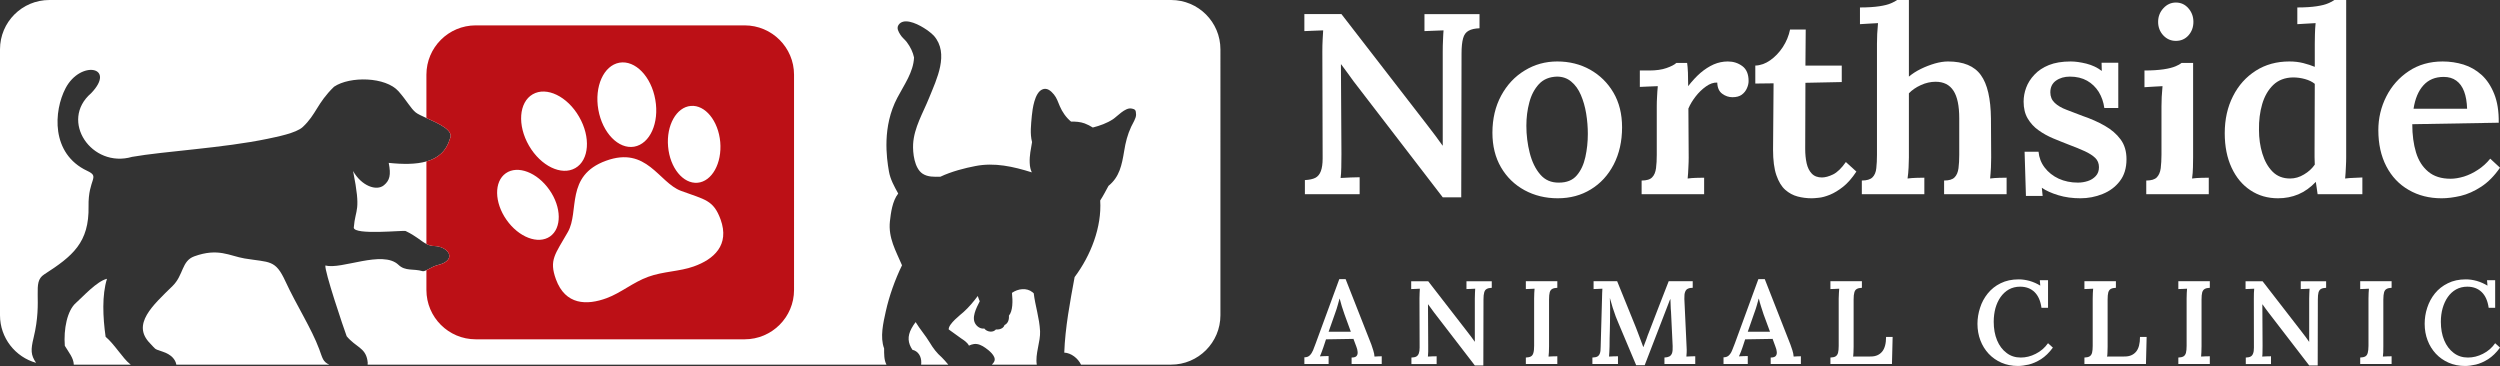
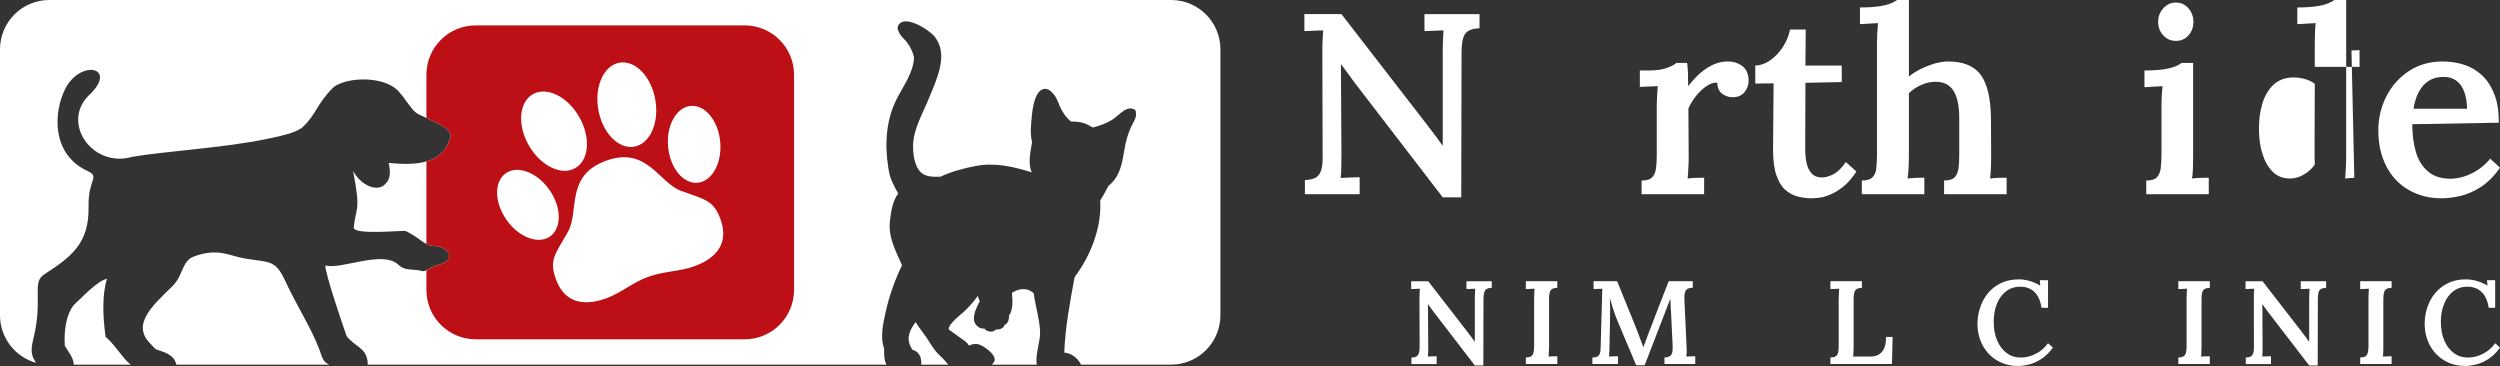
<svg xmlns="http://www.w3.org/2000/svg" id="Layer_1" version="1.1" viewBox="0 0 335.136 49.06">
  <rect x="0" y="0" width="335.136" height="49.06" fill="#333333" stroke="none" />
  <defs>
    <style>
      .st0, .st1 {
        fill-rule: evenodd;
      }

      .st0, .st2 {
        fill: #fff;
      }

      .st1 {
        fill: #bc1016;
      }
    </style>
  </defs>
  <g>
    <path class="st0" d="M17.394,48.774c.051.041.102.082.143.112h-7.645c-.02-.888-.664-1.633-1.204-2.532-.174-2.225.316-4.736,1.5-5.757.888-.776,2.776-2.899,4.154-3.226-.684,2.174-.561,5.155-.184,7.778,1.174.98,2.327,2.919,3.236,3.624Z" />
    <path class="st0" d="M44.147,48.886h-20.507c-.112-.674-.643-1.358-1.868-1.756-1.204-.388-.868-.306-1.654-1.102-2.521-2.552.367-5.094,3.011-7.686,1.5-1.47,1.194-3.358,2.919-3.981,3.215-1.164,4.726-.051,6.737.286,3.389.561,4.124.112,5.481,3.072,1.46,3.164,3.501,6.329,4.522,9.074.459,1.235.49,1.705,1.358,2.093Z" />
    <path class="st0" d="M156.991,0H6.615C2.96,0,0,2.96,0,6.615v35.645c0,3.042,2.052,5.604,4.838,6.38-.725-1.051-.725-1.756-.337-3.348,1.276-5.236-.276-7.411,1.419-8.503,3.828-2.46,6.043-4.277,5.951-9.126-.071-3.736,1.613-3.92-.174-4.757-4.92-2.307-4.491-8.054-2.909-11.075,1.99-3.797,6.859-2.909,3.43.664-4.297,3.685.071,10.116,5.492,8.533,4.287-.755,12.249-1.184,18.149-2.419,1.235-.265,3.838-.755,4.726-1.582,1.817-1.694,1.909-3.185,4.195-5.4,2.133-1.439,6.921-1.337,8.646.612,1.153,1.317,1.633,2.297,2.307,2.838.265.214.806.459,1.429.745,1.613.725,3.777,1.674,3.144,2.797-.49,1.674-1.603,2.593-3.144,3.021-1.388.398-3.123.398-5.053.194.327,1.633.133,2.348-.633,2.991-1.011.847-3.032.082-4.144-1.899,1.113,5.563.316,4.889.092,7.594.071,1.031,6.686.327,6.951.449,1.419.674,2.062,1.358,2.787,1.735.316.163.643.265,1.062.276,1.633.061,2.736,1.358,1.439,2.174-.296.194-.806.347-1.184.439-.398.102-.908.449-1.317.633-.214.102-.398.163-.531.122-1.174-.357-2.297.041-3.215-.847-2.123-2.031-7.696.694-9.789.082-.204.582,2.48,8.523,2.848,9.493,1.235,1.48,2.47,1.511,2.776,3.195.051.265.061.459.031.612h69.554c-.337-.623-.316-1.449-.316-2.174-.572-1.511-.112-3.45.225-4.971.459-2.062,1.235-4.246,2.174-6.176-.827-1.939-1.858-3.665-1.623-5.89.122-1.102.327-2.736,1.113-3.726-.521-.949-1.062-1.899-1.245-2.981-.316-1.807-.919-5.992,1.133-9.871.898-1.715,2.154-3.43,2.235-5.39-.153-.704-.459-1.378-.98-2.072-.265-.347-.643-.612-.868-1-.235-.388-.521-.837-.235-1.286.633-.949,2.235-.327,3.43.418l.01.01c.112.071.235.153.347.225.02.01.031.02.051.031.408.296.735.572.908.766,2.082,2.389.367,5.818-.633,8.299-.806,2.011-2.031,4.012-2.154,6.216-.061,1.174.163,3.236,1.266,3.971.714.47,1.572.419,2.389.408,1.511-.715,3.297-1.164,4.685-1.429,2.582-.51,5.104.071,7.574.847-.163-.337-.265-.725-.286-1.286-.041-.97.163-1.868.316-2.776-.296-1.133-.133-2.358-.031-3.522.092-.929.367-3.052,1.378-3.522.643-.306,1.194.184,1.592.674.388.48.541,1.011.786,1.572.316.745.837,1.511,1.501,2.052.623-.01,1.235.031,1.827.245.388.143.745.337,1.092.551.949-.245,1.878-.572,2.705-1.113.541-.357,1.623-1.572,2.44-1.439.602.102.623.235.653.827.01.49-.459,1.184-.653,1.613-.49,1.051-.755,2.093-.939,3.246-.316,1.899-.623,3.481-2.103,4.685-.367.663-.704,1.337-1.113,1.96.225,3.573-1.266,7.38-3.43,10.269-.612,3.328-1.266,6.757-1.388,10.126.929.041,1.848.776,2.235,1.592,0,.01.01.01.01.02h12.075c3.654,0,6.615-2.97,6.615-6.625V6.615c0-3.654-2.96-6.615-6.615-6.615ZM139.424,44.372c-.082-1.725-.643-3.358-.847-5.053-.051-.051-.112-.092-.163-.143-.796-.643-1.939-.48-2.756.082.122,1.133.112,2.44-.408,3.052.041.551-.122,1.041-.592,1.266-.051.163-.153.306-.327.419-.245.153-.541.194-.827.174-.184.194-.419.306-.745.286-.316-.02-.633-.174-.817-.419-.388.071-.847-.143-1.133-.541-.643-.868.071-2.205.531-3.113-.102-.235-.194-.459-.265-.704-.572.766-1.174,1.49-1.909,2.154-.368.337-2.031,1.582-1.99,2.327.561.388,1.092.806,1.654,1.194.398.265.847.551,1.062.98.225-.102.439-.184.674-.214.561-.071,1.072.194,1.521.51.429.296,1.429,1.072,1.235,1.725-.061.184-.184.368-.357.531h6.022c-.245-1.409.51-3.072.439-4.512ZM127.124,48.884c-.327-.378-.633-.755-.868-.97-.684-.592-1.164-1.235-1.623-2.001-.561-.939-1.317-1.786-1.888-2.736-.194.265-.388.531-.541.827-.602,1.092-.49,2.001.112,2.889.766.174,1.204.878,1.184,1.725,0,.092-.01.184-.02.265h3.644Z" />
    <path class="st1" d="M99.819,3.401h-36.043c-3.654,0-6.614,2.96-6.614,6.614v5.808c1.613.725,3.777,1.674,3.144,2.797-.49,1.674-1.603,2.593-3.144,3.021v11.065c.316.163.643.265,1.062.276,1.633.061,2.736,1.358,1.439,2.174-.296.194-.806.347-1.184.439-.398.102-.908.449-1.317.633v2.644c0,3.654,2.96,6.614,6.614,6.614h36.043c3.654,0,6.625-2.96,6.625-6.614V10.016c0-3.654-2.97-6.614-6.625-6.614ZM92.603,14.201c1.929-.174,3.695,2.001,3.95,4.838.245,2.848-1.113,5.287-3.042,5.461-1.939.163-3.705-2.001-3.95-4.849-.255-2.838,1.113-5.287,3.042-5.451ZM83.038,8.403c2.113-.367,4.267,1.848,4.808,4.961.551,3.103-.715,5.92-2.827,6.298-2.103.367-4.257-1.848-4.808-4.951-.551-3.113.715-5.931,2.827-6.308ZM71.412,12.639c1.858-1.072,4.644.276,6.216,3.011,1.582,2.725,1.358,5.808-.5,6.88s-4.634-.276-6.216-3.001c-1.582-2.736-1.358-5.818.5-6.89ZM67.9,29.471c-1.643-2.337-1.684-5.134-.092-6.247s4.205-.112,5.839,2.225c1.643,2.337,1.674,5.134.092,6.247-1.592,1.113-4.205.112-5.839-2.225ZM93.001,35.718c-1.899.684-4.093.653-6.104,1.388-2.011.725-3.675,2.164-5.563,2.858-2.664.99-5.543.939-6.808-2.521-.949-2.613-.102-3.348,1.603-6.349,1.572-2.766-.388-7.543,5.104-9.544,5.492-2.001,7.064,2.919,10.054,4.032,3.236,1.194,4.348,1.215,5.308,3.828,1.256,3.46-.919,5.359-3.593,6.308Z" />
  </g>
  <g>
    <path class="st2" d="M190.956,1.89v2.28c.33-.02.74-.04,1.25-.05.5-.01.94-.03,1.31-.05-.03.29-.05.71-.07,1.24-.03.53-.04,1.08-.04,1.65v12.55h-.03c-.28-.39-.59-.82-.95-1.31-.36-.48-.78-1.03-1.26-1.65l-11.34-14.66h-4.97v2.28c.3-.02.7-.04,1.21-.05.5-.01.94-.03,1.31-.05-.03.32-.05.73-.07,1.24-.03.5-.04,1.03-.04,1.58l.04,14.35c0,.71-.08,1.28-.24,1.7-.16.43-.41.73-.74.9-.34.17-.8.27-1.4.3v1.89h7.34v-2.27c-.3,0-.7.01-1.2.03-.51.02-.96.05-1.35.07.05-.37.08-.84.09-1.41.01-.58.02-1.18.02-1.8l-.07-12.03h.03c.28.39.56.77.85,1.15.28.38.55.76.81,1.12l11.96,15.56h2.48l.04-19.25c0-.89.07-1.58.21-2.07.13-.48.38-.82.74-1.01.35-.2.84-.31,1.46-.33v-1.9h-7.38Z" />
-     <path class="st2" d="M216.286,12.41c-.77-1.31-1.81-2.33-3.12-3.07-1.31-.73-2.78-1.1-4.41-1.1-1.59,0-3.04.4-4.36,1.21-1.33.8-2.38,1.93-3.16,3.37-.78,1.45-1.17,3.11-1.17,4.97,0,1.77.38,3.32,1.15,4.64.77,1.32,1.82,2.34,3.16,3.07,1.33.72,2.81,1.08,4.45,1.08,1.65,0,3.13-.39,4.43-1.19,1.3-.79,2.32-1.9,3.07-3.34.74-1.44,1.12-3.1,1.12-4.98,0-1.8-.39-3.35-1.16-4.66ZM212.526,21.05c-.22,1-.6,1.82-1.15,2.46-.55.65-1.35.97-2.38.97-1.04.02-1.88-.34-2.52-1.09-.64-.74-1.11-1.71-1.41-2.89-.3-1.19-.45-2.4-.45-3.64,0-1.1.13-2.15.4-3.14.26-.99.69-1.8,1.29-2.45.6-.64,1.4-.97,2.41-1,.76,0,1.4.23,1.93.68.53.44.96,1.04,1.28,1.79s.56,1.58.71,2.5c.15.92.22,1.83.22,2.72,0,1.06-.11,2.09-.33,3.09Z" />
    <path class="st2" d="M233.566,8.86c-.57-.42-1.21-.62-1.95-.62-.64,0-1.27.13-1.88.39-.61.27-1.2.65-1.78,1.14-.57.5-1.12,1.09-1.65,1.78,0-.6-.01-1.2-.03-1.8-.03-.59-.06-1.03-.11-1.31h-1.45c-.25.24-.69.46-1.31.68-.62.22-1.39.33-2.31.33h-1.27v2.2c.29-.02.67-.04,1.13-.05.46-.01.89-.03,1.28-.05-.05.48-.08.95-.1,1.41-.03.46-.04.9-.04,1.31v6.49c0,.66-.03,1.26-.1,1.79-.07.53-.24.94-.52,1.22-.27.29-.75.43-1.41.43v1.83h8.38v-2.21c-.28,0-.62.01-1.04.02-.41.01-.8.04-1.17.09.05-.48.08-.99.1-1.5.03-.52.04-.96.04-1.33l-.04-6.55c.23-.55.56-1.09.97-1.62.41-.53.88-.98,1.4-1.35.51-.36,1.01-.54,1.5-.51.02.69.24,1.19.67,1.5.42.31.88.46,1.36.46.53,0,.95-.11,1.26-.34s.54-.52.69-.87c.15-.34.22-.66.22-.96,0-.92-.28-1.59-.84-2Z" />
    <path class="st2" d="M247.446,21.72c-.58.83-1.15,1.38-1.71,1.66-.56.27-1.06.41-1.5.41-.57,0-1.03-.17-1.36-.52-.33-.34-.56-.81-.69-1.39-.13-.59-.19-1.23-.19-1.92l.03-8.86,4.87-.1v-2.21h-4.87l.04-4.83h-2.1c-.17.83-.49,1.61-.97,2.35-.48.73-1.05,1.32-1.69,1.77s-1.31.69-2,.71v2.41l2.45-.03-.07,8.9c0,1.42.15,2.57.45,3.43s.69,1.51,1.19,1.95c.49.43,1.04.73,1.65.89.61.16,1.24.24,1.88.24.21,0,.53-.02.97-.07.43-.04.93-.18,1.5-.41.56-.23,1.15-.59,1.76-1.07.6-.48,1.2-1.16,1.77-2.03l-1.41-1.28Z" />
    <path class="st2" d="M267.946,23.84c-.4.01-.79.04-1.16.09.05-.48.08-.99.11-1.5.02-.52.03-.96.03-1.33l-.03-5.21c-.03-2.66-.47-4.61-1.35-5.82-.87-1.22-2.34-1.83-4.41-1.83-.53,0-1.12.09-1.76.27-.64.19-1.27.43-1.88.73s-1.14.64-1.6,1.03V0h-1.59c-.16.13-.43.28-.81.44-.38.17-.9.3-1.57.4-.67.1-1.53.16-2.59.16v2.24c.3-.02.68-.05,1.14-.07.46-.02.89-.05,1.28-.07-.05.51-.08.99-.11,1.47-.02.47-.03.9-.03,1.29v14.9c0,.66-.03,1.26-.09,1.79-.05.53-.23.94-.51,1.22-.29.29-.77.43-1.43.43v1.83h8.38v-2.21c-.28,0-.63.01-1.04.02-.41.01-.82.04-1.21.09.07-.48.12-.99.14-1.5.02-.52.04-.96.04-1.33v-8.59c.41-.43.94-.8,1.6-1.1.65-.3,1.32-.45,1.98-.45,1.08,0,1.88.4,2.4,1.21.52.8.77,2.03.77,3.69v4.9c0,.66-.03,1.26-.1,1.79-.07.53-.24.94-.52,1.22-.27.29-.74.43-1.41.43v1.83h8.38v-2.21c-.3,0-.65.01-1.05.02Z" />
-     <path class="st2" d="M284.276,18.69c-.53-.72-1.24-1.33-2.12-1.83-.89-.51-1.87-.94-2.95-1.31-.78-.3-1.51-.58-2.17-.83-.67-.25-1.2-.56-1.59-.93-.39-.37-.59-.84-.59-1.41,0-.69.26-1.22.76-1.57.51-.36,1.13-.54,1.86-.54.9,0,1.67.19,2.31.55.65.37,1.16.87,1.56,1.5.39.64.64,1.36.75,2.16h1.87v-6.07h-2.24l.03,1.1c-.6-.46-1.29-.78-2.07-.98-.78-.19-1.48-.29-2.1-.29-1.15,0-2.12.16-2.92.48-.79.32-1.44.75-1.94,1.29-.51.54-.88,1.12-1.11,1.75-.23.62-.34,1.24-.34,1.86,0,.89.18,1.65.55,2.27s.85,1.15,1.45,1.57c.59.43,1.25.79,1.96,1.09.71.3,1.43.58,2.14.86.8.3,1.51.59,2.1.86.6.28,1.07.58,1.4.9.33.32.5.74.5,1.24,0,.48-.14.88-.43,1.19-.29.31-.65.54-1.07.67-.42.14-.87.21-1.33.21-.94,0-1.8-.18-2.57-.53-.77-.36-1.39-.85-1.88-1.49-.48-.63-.75-1.34-.82-2.12h-1.87l.18,5.93h2.24l-.11-1.1c.56.39,1.29.72,2.21,1,.92.28,1.91.41,2.97.41,1.03,0,2.02-.19,2.96-.57.95-.38,1.72-.95,2.31-1.72.6-.77.9-1.75.9-2.95,0-1.05-.26-1.94-.79-2.65Z" />
    <path class="st2" d="M293.356,1.1c-.45-.51-1-.76-1.67-.76-.64,0-1.2.25-1.67.76-.47.51-.71,1.12-.71,1.83s.23,1.31.69,1.81c.46.49,1.02.74,1.69.74.69,0,1.25-.25,1.69-.74.44-.5.66-1.1.66-1.81s-.23-1.32-.68-1.83ZM295.046,23.84c-.42.01-.82.04-1.19.09.07-.48.11-.99.12-1.5.01-.52.02-.96.02-1.33v-12.66h-1.55c-.16.14-.43.29-.81.45-.38.16-.91.3-1.59.4-.68.1-1.53.16-2.57.16v2.24c.3-.03.68-.05,1.14-.07.46-.03.89-.05,1.28-.07-.05.5-.08.99-.11,1.46-.02.48-.03.91-.03,1.3v6.45c0,.66-.04,1.26-.1,1.79-.07.53-.25.94-.52,1.22-.28.29-.75.43-1.42.43v1.83h8.38v-2.21c-.27,0-.62.01-1.05.02Z" />
-     <path class="st2" d="M315.606,23.84c-.43.01-.84.04-1.23.09.05-.51.08-1.02.1-1.54.03-.51.04-.94.04-1.29V0h-1.59c-.16.13-.43.28-.81.44-.38.17-.9.3-1.57.4-.66.1-1.53.16-2.58.16v2.24c.32-.02.72-.05,1.19-.07.47-.02.89-.05,1.26-.07-.05.51-.08,1.01-.09,1.52-.01.5-.02.93-.02,1.27v3.07c-.43-.18-.95-.35-1.53-.5-.59-.15-1.21-.22-1.88-.22-1.7,0-3.2.41-4.5,1.24-1.3.83-2.32,1.96-3.05,3.41-.74,1.45-1.11,3.11-1.11,4.97,0,1.77.31,3.31.92,4.62.61,1.31,1.45,2.32,2.53,3.03,1.08.72,2.31,1.07,3.69,1.07.97,0,1.87-.17,2.73-.53.85-.36,1.63-.92,2.34-1.67.05.25.09.52.12.81.03.28.07.57.12.84h6v-2.24c-.3.02-.66.04-1.08.05ZM310.306,22.07c-.37.53-.85.97-1.45,1.32-.59.36-1.21.54-1.86.54-.96,0-1.75-.31-2.36-.93s-1.06-1.43-1.36-2.42c-.3-.98-.45-2.04-.45-3.17-.02-1.24.12-2.39.43-3.45s.8-1.91,1.48-2.57c.68-.65,1.56-.99,2.64-1.01.55,0,1.09.07,1.62.22.53.15.97.36,1.31.64l-.03,8.83v1.01c0,.34.01.66.03.99Z" />
+     <path class="st2" d="M315.606,23.84c-.43.01-.84.04-1.23.09.05-.51.08-1.02.1-1.54.03-.51.04-.94.04-1.29V0h-1.59c-.16.13-.43.28-.81.44-.38.17-.9.3-1.57.4-.66.1-1.53.16-2.58.16v2.24c.32-.02.72-.05,1.19-.07.47-.02.89-.05,1.26-.07-.05.51-.08,1.01-.09,1.52-.01.5-.02.93-.02,1.27v3.07h6v-2.24c-.3.02-.66.04-1.08.05ZM310.306,22.07c-.37.53-.85.97-1.45,1.32-.59.36-1.21.54-1.86.54-.96,0-1.75-.31-2.36-.93s-1.06-1.43-1.36-2.42c-.3-.98-.45-2.04-.45-3.17-.02-1.24.12-2.39.43-3.45s.8-1.91,1.48-2.57c.68-.65,1.56-.99,2.64-1.01.55,0,1.09.07,1.62.22.53.15.97.36,1.31.64l-.03,8.83v1.01c0,.34.01.66.03.99Z" />
    <path class="st2" d="M333.826,21.27c-.48.6-1.04,1.1-1.66,1.5-.62.41-1.24.7-1.87.9-.64.19-1.23.29-1.78.29-1.24,0-2.24-.31-3-.95-.76-.63-1.31-1.49-1.64-2.58-.33-1.09-.5-2.35-.5-3.78l11.59-.2c.02-1.52-.18-2.81-.61-3.87-.42-1.05-.99-1.91-1.7-2.55-.72-.64-1.52-1.1-2.42-1.38-.89-.27-1.82-.41-2.79-.41-1.72,0-3.24.43-4.53,1.29-1.3.86-2.31,2-3.02,3.4-.71,1.4-1.07,2.91-1.07,4.51,0,1.87.36,3.48,1.07,4.85.71,1.37,1.71,2.43,3,3.17,1.29.75,2.76,1.12,4.41,1.12.78,0,1.63-.11,2.55-.32.92-.22,1.84-.63,2.76-1.23.92-.6,1.76-1.45,2.52-2.55l-1.31-1.21ZM324.876,11.43c.68-.75,1.58-1.12,2.71-1.12.66,0,1.23.16,1.69.5.46.33.81.81,1.05,1.45.24.63.37,1.4.4,2.32h-7.18c.21-1.35.65-2.4,1.33-3.15Z" />
  </g>
  <g>
-     <path class="st2" d="M184.786,47.77c-.17.01-.35.02-.53.03-.01-.24-.06-.52-.17-.85-.11-.33-.19-.58-.25-.76l-3.45-8.77h-.85l-3.16,8.61c-.12.35-.25.66-.36.94-.12.28-.27.51-.45.68-.18.17-.41.25-.71.25v.9h3.25v-1.07c-.14,0-.32,0-.55.01-.22.01-.43.02-.62.03.08-.18.17-.38.25-.61.09-.22.16-.43.22-.61l.35-1.06,3.68-.06.4,1.07c.09.24.15.46.16.69.02.22-.03.4-.15.54-.11.13-.33.2-.66.2v.87h4.04v-1.04c-.13,0-.27,0-.44.01ZM178.106,44.47l.86-2.44c.16-.43.28-.82.37-1.15.09-.34.17-.62.23-.83h.03c.08.31.17.64.28,1.01.11.36.23.72.36,1.08l.85,2.33h-2.98Z" />
    <path class="st2" d="M196.586,37.7v1.05c.14-.01.33-.02.57-.02.23-.01.43-.02.6-.03-.01.14-.02.33-.03.57-.01.25-.02.5-.02.76v5.78h-.01c-.13-.18-.28-.38-.44-.61-.16-.22-.36-.47-.58-.76l-5.22-6.74h-2.28v1.05c.14-.01.32-.02.56-.02.23-.01.43-.02.6-.03-.01.15-.02.34-.03.57-.01.24-.02.48-.02.73l.02,6.6c0,.33-.04.59-.11.78-.08.2-.19.34-.35.42-.15.08-.36.12-.64.13v.87h3.38v-1.04c-.14,0-.32,0-.56.01-.23.01-.43.02-.61.03.02-.16.03-.38.04-.64v-.83l-.03-5.53h.02c.12.18.25.35.39.53.13.17.25.34.37.51l5.5,7.15h1.14l.02-8.85c0-.41.03-.72.1-.95.06-.22.17-.37.34-.46.16-.09.38-.14.67-.15v-.88h-3.39Z" />
    <path class="st2" d="M207.656,46.44v-6.3c0-.41.03-.72.09-.95.06-.22.18-.37.34-.46.17-.09.39-.14.68-.15v-.88h-4.22v1.05c.13-.01.32-.02.55-.02.23-.01.44-.02.62-.03-.01.14-.02.33-.04.57-.01.25-.02.5-.02.76v6.33c0,.4-.03.72-.1.95-.06.22-.17.38-.33.47-.16.09-.39.14-.68.15v.87h4.22v-1.04c-.14,0-.33,0-.56.01-.23.01-.44.02-.62.03.02-.13.04-.32.05-.57.01-.24.02-.5.02-.79Z" />
    <path class="st2" d="M226.686,47.77c-.24,0-.44.01-.62.03.01-.13.02-.32.04-.55.01-.23.01-.48-.01-.73l-.3-6.45c-.01-.44.02-.76.11-.96.08-.21.21-.35.39-.42.17-.08.38-.11.62-.11v-.88h-3.22c-.44,1.15-.88,2.27-1.32,3.39-.44,1.11-.87,2.23-1.29,3.35-.13.32-.26.66-.38,1.03-.13.36-.26.71-.4,1.05h-.02c-.08-.23-.18-.5-.3-.81-.11-.31-.23-.62-.35-.93-.13-.32-.24-.62-.34-.89l-2.51-6.19h-3.16v1.05c.15-.01.34-.02.57-.02.24-.01.44-.02.61-.03-.01.16-.02.36-.03.61,0,.24-.01.49-.02.76l-.18,6.45c0,.37-.03.66-.11.86-.07.2-.19.34-.34.42-.16.08-.38.12-.66.13v.87h3.43v-1.04c-.14,0-.32,0-.56.01-.24.01-.45.02-.64.03.02-.15.03-.36.04-.61.01-.26.02-.52.03-.78,0-.34.01-.69.01-1.06.01-.36.02-.72.03-1.08s.01-.71.02-1.05c.01-.34.01-.65.01-.93.01-.36.01-.74.01-1.12-.01-.39-.02-.8-.04-1.23.12.45.26.9.39,1.33.14.44.28.83.41,1.19.14.36.26.66.37.9.39.95.78,1.88,1.18,2.8.4.93.79,1.86,1.18,2.8h1.14l3.26-8.45c.02-.07.05-.15.08-.22.04-.08.07-.15.11-.22.01.27.02.56.03.87.01.31.02.59.05.85.02.27.03.47.03.61l.19,3.98c.02.42-.01.74-.08.96-.08.21-.2.36-.37.45-.17.08-.38.13-.65.14v.87h4.13v-1.04c-.14,0-.33,0-.57.01Z" />
-     <path class="st2" d="M240.966,47.77c-.17.01-.34.02-.52.03-.01-.24-.07-.52-.17-.85-.11-.33-.19-.58-.26-.76l-3.44-8.77h-.86l-3.15,8.61c-.13.35-.25.66-.37.94-.11.28-.26.51-.44.68-.18.17-.42.25-.71.25v.9h3.25v-1.07c-.14,0-.32,0-.55.01s-.44.02-.63.03c.09-.18.17-.38.26-.61.08-.22.16-.43.22-.61l.35-1.06,3.68-.06.39,1.07c.1.24.15.46.17.69.02.22-.03.4-.15.54-.12.13-.34.2-.67.2v.87h4.05v-1.04c-.13,0-.28,0-.45.01ZM234.296,44.47l.85-2.44c.16-.43.29-.82.38-1.15.09-.34.16-.62.23-.83h.03c.07.31.16.64.28,1.01.11.36.23.72.35,1.08l.86,2.33h-2.98Z" />
    <path class="st2" d="M252.836,45.17c0,.89-.18,1.55-.53,1.97s-.84.64-1.47.65l-2.41.01c.02-.13.03-.32.04-.56.01-.24.02-.5.02-.78v-6.32c0-.41.03-.72.1-.95.06-.22.17-.37.34-.46.16-.09.38-.14.67-.15v-.88h-4.22v1.05c.14-.01.32-.02.56-.02.23-.01.44-.02.62-.03-.01.14-.03.33-.04.57-.02.25-.03.5-.03.76v6.33c0,.4-.03.72-.09.95-.07.22-.18.38-.34.47-.15.09-.38.14-.68.15v.87h8.25l.09-3.63h-.88Z" />
    <path class="st2" d="M274.546,46.01c-.44.62-.99,1.09-1.65,1.42-.66.34-1.33.5-2,.5-.73,0-1.37-.2-1.91-.62-.55-.41-.97-.97-1.27-1.69-.3-.72-.45-1.55-.45-2.49,0-.65.08-1.25.23-1.82.16-.56.39-1.06.69-1.49.31-.43.67-.77,1.11-1.02.44-.24.94-.37,1.5-.37.8,0,1.44.24,1.94.72.49.48.81,1.19.93,2.11h.88v-3.7h-1.1l.06.73c-.44-.27-.91-.48-1.42-.63-.51-.14-1-.21-1.46-.21-.92,0-1.73.17-2.43.52-.7.34-1.27.8-1.73,1.37-.46.57-.81,1.21-1.03,1.92-.23.7-.35,1.42-.35,2.15,0,.79.13,1.53.39,2.21.26.69.63,1.28,1.11,1.8.48.51,1.05.91,1.71,1.2.67.29,1.4.44,2.22.44.43,0,.91-.07,1.45-.19.53-.13,1.08-.37,1.64-.72.56-.36,1.09-.87,1.59-1.55l-.65-.59Z" />
-     <path class="st2" d="M286.876,45.17c0,.89-.17,1.55-.52,1.97-.35.42-.84.64-1.48.65l-2.41.01c.03-.13.04-.32.05-.56s.02-.5.02-.78v-6.32c0-.41.03-.72.09-.95.07-.22.18-.37.34-.46.17-.09.39-.14.68-.15v-.88h-4.22v1.05c.14-.01.32-.02.55-.02.24-.01.44-.02.62-.03-.01.14-.02.33-.04.57-.01.25-.02.5-.02.76v6.33c0,.4-.03.72-.09.95-.07.22-.18.38-.34.47-.16.09-.38.14-.68.15v.87h8.25l.09-3.63h-.89Z" />
    <path class="st2" d="M295.126,46.44v-6.3c0-.41.03-.72.09-.95.07-.22.18-.37.35-.46.16-.09.38-.14.67-.15v-.88h-4.22v1.05c.14-.01.32-.02.56-.02.23-.01.43-.02.61-.03-.01.14-.02.33-.04.57-.01.25-.02.5-.02.76v6.33c0,.4-.03.72-.09.95-.07.22-.18.38-.34.47-.16.09-.38.14-.68.15v.87h4.22v-1.04c-.14,0-.32,0-.56.01-.23.01-.43.02-.61.03.02-.13.03-.32.04-.57.01-.24.02-.5.02-.79Z" />
    <path class="st2" d="M308.426,37.7v1.05c.15-.01.34-.02.57-.02.24-.01.44-.02.61-.03-.01.14-.02.33-.03.57-.01.25-.02.5-.02.76v5.78h-.02c-.12-.18-.27-.38-.43-.61-.17-.22-.36-.47-.58-.76l-5.22-6.74h-2.28v1.05c.14-.01.32-.02.55-.02.24-.01.44-.02.61-.03-.01.15-.03.34-.04.57-.01.24-.01.48-.01.73l.01,6.6c0,.33-.03.59-.11.78-.07.2-.18.34-.34.42-.15.08-.36.12-.64.13v.87h3.38v-1.04c-.14,0-.32,0-.56.01-.23.01-.44.02-.62.03.03-.16.04-.38.04-.64.01-.27.01-.54.01-.83l-.03-5.53h.02c.12.18.25.35.38.53.14.17.26.34.38.51l5.5,7.15h1.14l.02-8.85c0-.41.03-.72.09-.95.07-.22.18-.37.34-.46.17-.09.39-.14.68-.15v-.88h-3.4Z" />
    <path class="st2" d="M319.496,46.44v-6.3c0-.41.04-.72.1-.95.06-.22.18-.37.34-.46.16-.09.39-.14.67-.15v-.88h-4.21v1.05c.13-.01.32-.02.55-.02.23-.01.44-.02.62-.03-.01.14-.02.33-.04.57-.02.25-.02.5-.02.76v6.33c0,.4-.04.72-.1.95-.06.22-.17.38-.33.47-.16.09-.39.14-.68.15v.87h4.21v-1.04c-.13,0-.32,0-.55.01s-.44.02-.62.03c.02-.13.04-.32.05-.57.01-.24.01-.5.01-.79Z" />
    <path class="st2" d="M334.486,46.01c-.43.62-.98,1.09-1.64,1.42-.66.34-1.33.5-2.01.5-.73,0-1.36-.2-1.91-.62-.54-.41-.97-.97-1.27-1.69-.3-.72-.45-1.55-.45-2.49,0-.65.08-1.25.24-1.82.16-.56.39-1.06.69-1.49s.67-.77,1.11-1.02c.44-.24.94-.37,1.5-.37.79,0,1.43.24,1.93.72.5.48.81,1.19.94,2.11h.87v-3.7h-1.09l.06.73c-.45-.27-.92-.48-1.43-.63-.51-.14-.99-.21-1.46-.21-.92,0-1.73.17-2.42.52-.7.34-1.28.8-1.74,1.37-.46.57-.8,1.21-1.03,1.92-.23.7-.34,1.42-.34,2.15,0,.79.13,1.53.39,2.21.26.69.63,1.28,1.11,1.8.48.51,1.05.91,1.71,1.2.66.29,1.4.44,2.21.44.44,0,.92-.07,1.45-.19.54-.13,1.08-.37,1.64-.72.56-.36,1.09-.87,1.59-1.55l-.65-.59Z" />
  </g>
</svg>